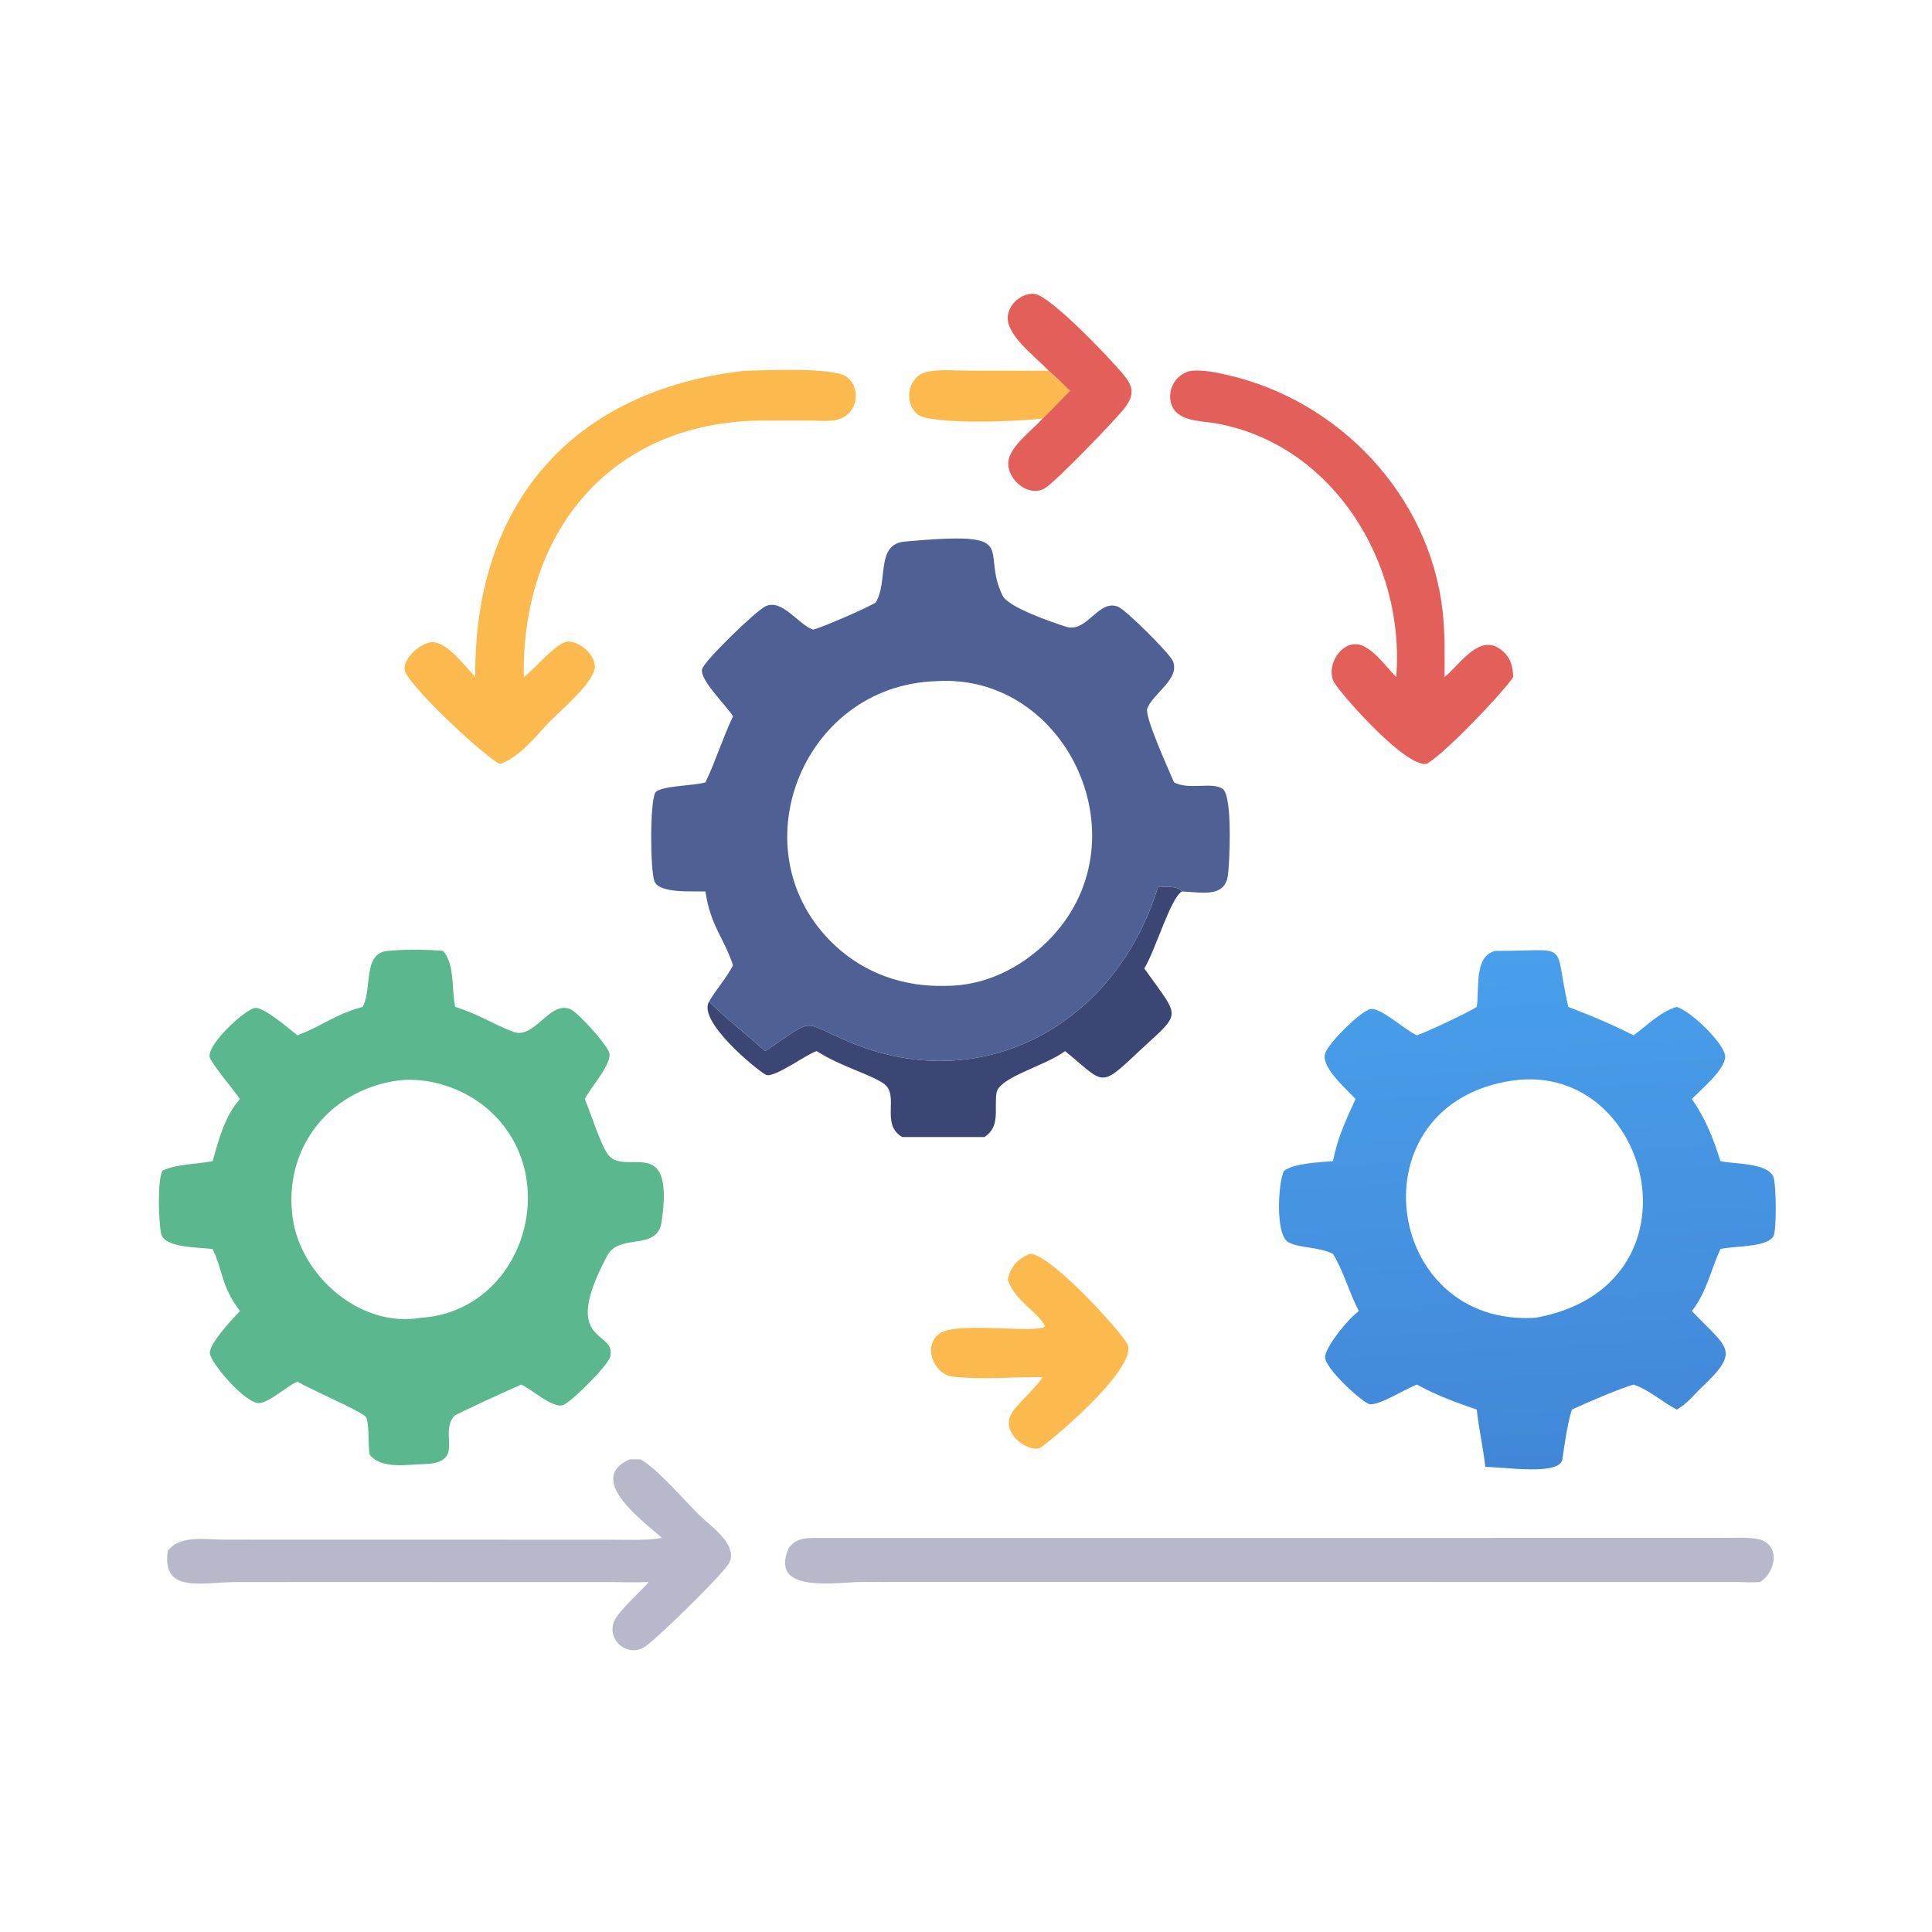
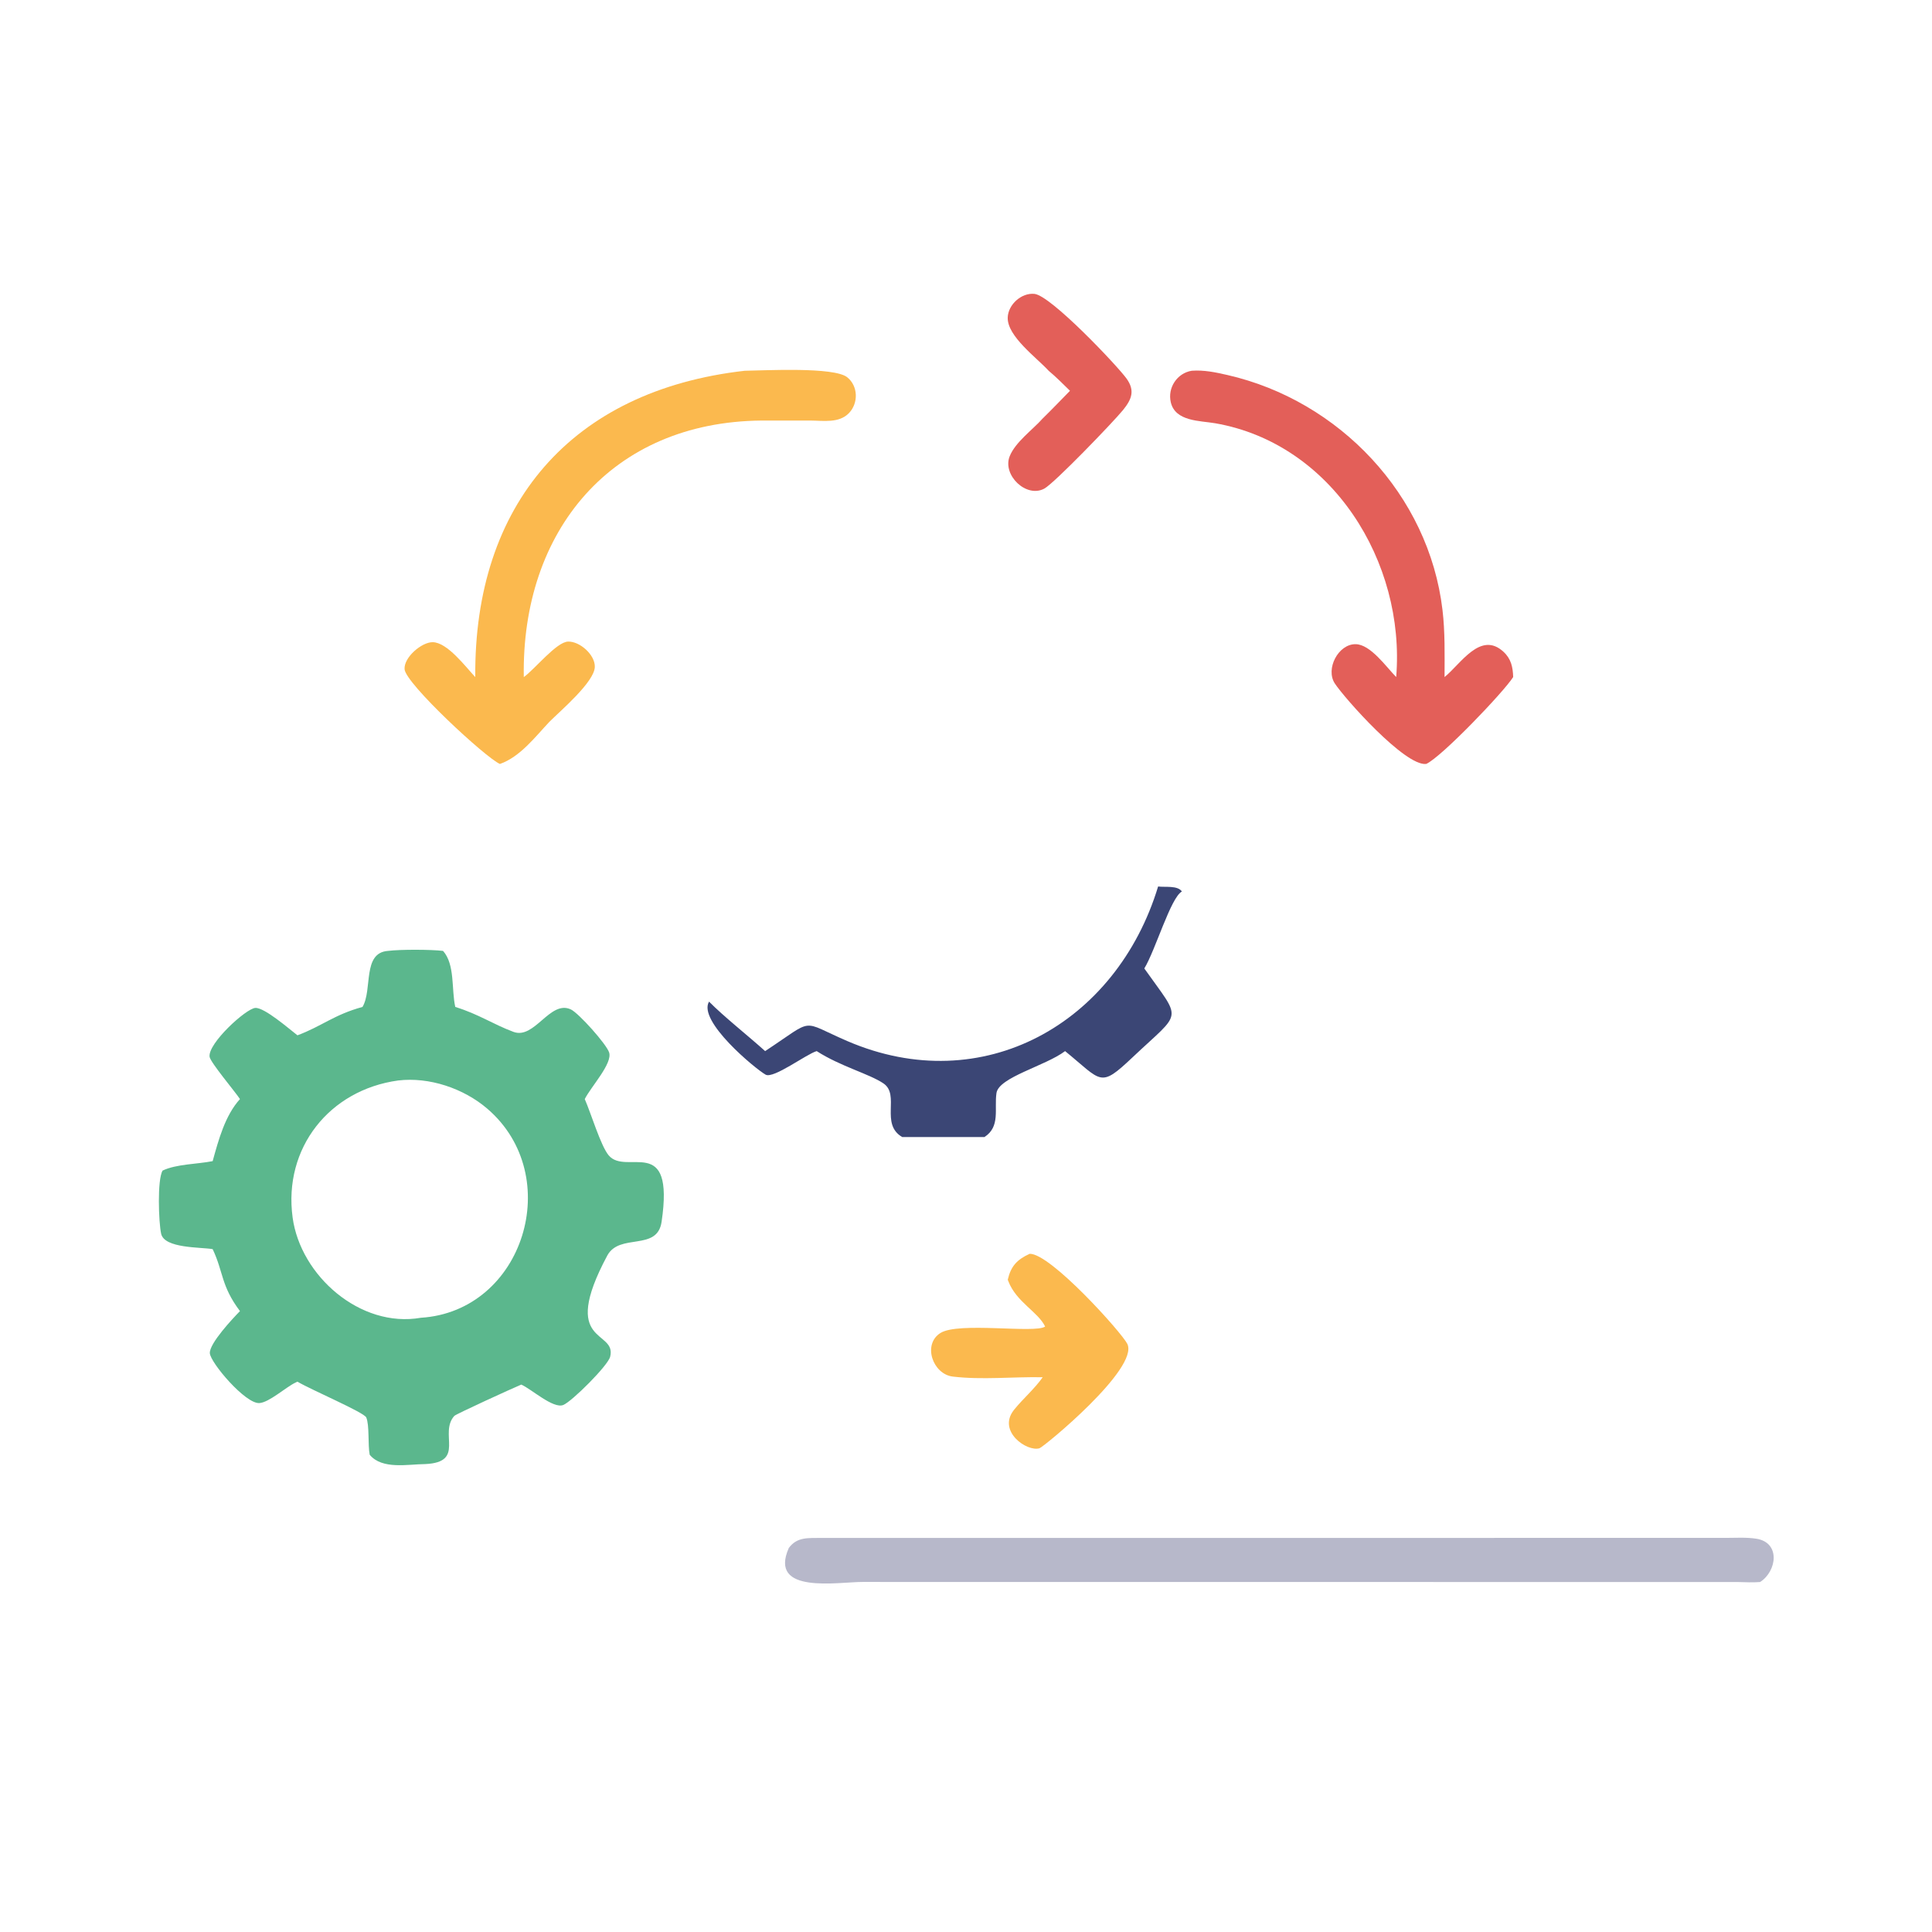
<svg xmlns="http://www.w3.org/2000/svg" width="96" height="96" viewBox="0 0 96 96" fill="none">
-   <rect width="96" height="96" fill="white" />
-   <path d="M52.106 18.423C52.478 18.734 52.82 19.08 53.167 19.419C52.717 19.877 52.273 20.345 51.813 20.792C50.879 20.933 46.214 21.141 45.567 20.57C44.865 19.95 45.144 18.661 46.078 18.472C46.734 18.338 47.523 18.418 48.192 18.418L52.106 18.423Z" fill="#FBB94E" />
  <path d="M52.106 18.422C51.512 17.771 50.043 16.709 50.073 15.779C50.093 15.133 50.757 14.536 51.402 14.603C52.221 14.688 55.496 18.152 55.969 18.8C56.412 19.407 56.232 19.843 55.807 20.369C55.327 20.961 52.385 24.015 51.889 24.28C50.995 24.76 49.801 23.608 50.169 22.675C50.448 21.969 51.309 21.358 51.813 20.791C52.273 20.343 52.717 19.876 53.167 19.418C52.82 19.079 52.478 18.733 52.106 18.422Z" fill="#E35F59" />
  <path d="M51.162 62.301C52.191 62.266 55.746 66.225 56.016 66.777C56.613 67.996 51.861 71.902 51.65 71.964C51.025 72.147 49.568 71.128 50.363 70.084L50.398 70.039C50.846 69.485 51.401 69.018 51.811 68.434C50.349 68.406 48.795 68.574 47.346 68.402C46.348 68.284 45.83 66.802 46.73 66.236C47.63 65.669 51.432 66.271 51.932 65.916C51.585 65.186 50.495 64.699 50.099 63.652L50.075 63.587C50.23 62.922 50.525 62.593 51.162 62.301Z" fill="#FBB94E" />
  <path d="M57.546 44.049C57.886 44.097 58.512 43.985 58.728 44.297C58.167 44.607 57.417 47.208 56.86 48.122C58.747 50.789 58.765 50.184 56.276 52.538C54.634 54.09 54.772 53.734 52.924 52.229C51.942 52.968 49.63 53.525 49.514 54.313C49.398 55.11 49.717 55.981 48.917 56.499H44.831C43.718 55.852 44.739 54.4 43.897 53.833C43.186 53.354 41.764 52.99 40.581 52.229C40.062 52.38 38.434 53.618 38.043 53.399C37.54 53.117 34.655 50.734 35.232 49.77C35.961 50.511 37.203 51.491 38.019 52.229C40.549 50.565 39.702 50.697 42.109 51.733C48.836 54.625 55.481 50.855 57.546 44.049Z" fill="#3B4675" />
-   <path d="M31.274 72.517C31.459 72.506 31.648 72.516 31.834 72.517C32.635 72.959 34.002 74.542 34.728 75.265C35.297 75.83 36.828 76.844 36.16 77.773C35.628 78.512 32.791 81.276 32.102 81.786C31.216 82.442 30.073 81.461 30.543 80.507C30.808 79.971 31.809 79.116 32.238 78.61C31.597 78.641 30.944 78.615 30.302 78.613L16.051 78.61L11.668 78.613C10.076 78.618 8.012 79.207 8.339 77.06C8.931 76.257 10.237 76.504 11.111 76.504L30.353 76.508C31.19 76.508 32.067 76.558 32.894 76.418C32.006 75.626 29.068 73.509 31.274 72.517Z" fill="#B7B8CA" />
  <path d="M59.218 18.422C59.822 18.377 60.404 18.5 60.99 18.634C66.543 19.903 71.001 24.592 71.676 30.303C71.808 31.412 71.781 32.528 71.779 33.642C72.578 33.002 73.566 31.329 74.71 32.389C75.088 32.739 75.173 33.15 75.189 33.642C74.725 34.379 71.625 37.621 70.866 37.96C69.81 38.082 66.798 34.683 66.325 33.959C65.854 33.239 66.498 31.998 67.361 32.009C68.102 32.018 68.884 33.144 69.376 33.642C69.843 27.914 66.178 22.04 60.386 21.032C59.627 20.9 58.401 20.951 58.176 19.989C58.008 19.27 58.489 18.538 59.218 18.422Z" fill="#E35F59" />
  <path d="M37.004 18.423C38.009 18.409 41.444 18.221 42.098 18.746C42.641 19.182 42.662 20.027 42.188 20.523C41.691 21.041 40.913 20.9 40.269 20.897L37.837 20.897C30.383 20.966 25.905 26.377 26.027 33.644C26.58 33.248 27.649 31.896 28.229 31.88C28.812 31.864 29.573 32.536 29.556 33.14C29.534 33.89 27.85 35.315 27.299 35.867C26.589 36.621 25.843 37.609 24.841 37.961C24.14 37.659 20.151 33.965 20.103 33.252C20.063 32.661 20.953 31.906 21.499 31.91C22.226 31.915 23.134 33.13 23.616 33.644C23.545 25.083 28.383 19.401 37.004 18.423Z" fill="#FBB94E" />
  <path d="M40.813 76.418L85.722 76.417C86.225 76.417 86.768 76.38 87.265 76.457C88.486 76.644 88.295 78.075 87.458 78.61C87.09 78.637 86.723 78.621 86.354 78.61L42.872 78.606C41.665 78.6 38.163 79.246 39.196 76.916C39.618 76.352 40.166 76.431 40.813 76.418Z" fill="#B7B8CA" />
-   <path d="M74.323 47.249C78.127 47.257 77.163 46.671 77.927 50.034C79.048 50.457 80.1 50.904 81.172 51.444C81.844 50.957 82.505 50.265 83.315 50.034C84.051 50.252 85.712 51.889 85.723 52.499C85.735 53.147 84.483 54.166 84.07 54.611C84.758 55.603 85.132 56.553 85.486 57.695C86.142 57.85 87.857 57.766 88.124 58.493C88.257 58.853 88.293 61.095 88.123 61.419C87.816 62.004 86.094 61.897 85.486 62.068C85 63.124 84.806 64.198 84.07 65.147C85.859 67.029 86.52 67.077 84.539 68.957C84.133 69.343 83.816 69.772 83.315 70.04C82.567 69.647 81.983 69.082 81.172 68.799L81.125 68.813C80.39 69.032 78.869 69.692 78.105 70.04C77.862 70.836 77.76 71.696 77.632 72.516C77.506 73.335 74.753 72.892 73.808 72.891C73.694 71.936 73.484 70.996 73.378 70.04C72.337 69.683 71.375 69.336 70.409 68.799C69.837 69.007 68.595 69.81 68.079 69.778C67.76 69.758 65.757 67.947 65.844 67.393C65.934 66.819 67.037 65.484 67.519 65.147C67.043 64.236 66.766 63.17 66.235 62.302C65.429 61.928 64.621 62.035 64.032 61.734C63.343 61.382 63.522 58.692 63.797 58.185C64.268 57.798 65.616 57.75 66.235 57.695C66.469 56.514 66.864 55.688 67.356 54.611C66.948 54.148 65.585 53.011 65.857 52.312C66.066 51.773 67.498 50.36 68.044 50.154C68.528 49.971 69.77 51.167 70.409 51.444C70.892 51.282 72.983 50.296 73.378 50.034C73.523 49.19 73.216 47.462 74.323 47.249ZM75.19 53.689C67.204 54.819 68.705 65.977 76.316 65.478C84.857 63.922 82.097 52.739 75.19 53.689Z" fill="url(#paint0_linear_743_764)" />
  <path d="M19.276 47.25C19.893 47.171 21.44 47.178 22.015 47.25C22.617 47.926 22.426 49.163 22.622 50.034C23.79 50.395 24.496 50.893 25.513 51.273C26.565 51.666 27.327 49.676 28.362 50.156C28.755 50.338 30.133 51.882 30.267 52.294C30.445 52.841 29.373 53.987 29.056 54.612C29.362 55.304 29.845 56.924 30.241 57.404C31.113 58.458 33.53 56.273 32.874 60.714C32.655 62.197 30.786 61.248 30.173 62.393C27.762 66.899 30.66 66.044 30.319 67.414C30.208 67.859 28.418 69.639 27.989 69.813C27.49 70.017 26.389 69.007 25.901 68.8C25.468 68.981 22.654 70.265 22.574 70.356C21.796 71.23 23.143 72.657 21.132 72.749C20.27 72.755 18.99 73.036 18.37 72.286C18.273 71.796 18.365 70.81 18.198 70.431C18.088 70.179 15.472 69.065 14.78 68.655C14.768 68.66 14.756 68.665 14.744 68.671L14.684 68.7C14.2 68.929 13.369 69.692 12.884 69.718C12.189 69.756 10.457 67.714 10.427 67.24C10.397 66.757 11.569 65.509 11.924 65.148C10.976 63.89 11.108 63.208 10.567 62.069C9.977 61.964 8.17 62.041 8.007 61.304C7.883 60.746 7.807 58.611 8.08 58.165C8.769 57.837 9.799 57.849 10.567 57.696C10.855 56.653 11.184 55.425 11.924 54.612C11.69 54.253 10.448 52.784 10.414 52.508C10.331 51.839 12.228 50.111 12.687 50.083C13.142 50.056 14.368 51.127 14.78 51.444C15.986 50.996 16.595 50.421 18.012 50.034C18.522 49.18 17.991 47.343 19.276 47.25ZM19.781 53.689C16.37 54.157 14.073 57.045 14.54 60.496C14.931 63.389 17.902 66.006 20.912 65.479C26.021 65.159 28.108 58.426 24.21 55.087C23.036 54.081 21.328 53.503 19.781 53.689Z" fill="#5BB78D" />
-   <path d="M43.508 29.946C44.164 28.895 43.481 27.044 44.959 26.91C50.91 26.375 48.67 27.242 49.819 29.599C50.096 30.167 52.224 30.904 52.97 31.14C54.017 31.471 54.56 29.768 55.546 30.143C55.939 30.293 58.12 32.466 58.281 32.85C58.648 33.732 57.288 34.456 57.007 35.206C56.862 35.593 58.047 38.194 58.337 38.875C59.086 39.272 60.195 38.837 60.747 39.192C61.264 39.523 61.093 42.906 61.016 43.484C60.864 44.633 59.696 44.33 58.728 44.297C58.512 43.986 57.885 44.097 57.546 44.049C55.481 50.855 48.835 54.626 42.109 51.733C39.702 50.698 40.549 50.565 38.019 52.229C37.203 51.492 35.96 50.511 35.232 49.77C35.59 49.146 36.097 48.609 36.423 47.964C35.978 46.606 35.311 46.032 35.052 44.297C34.493 44.268 32.743 44.422 32.515 43.78C32.305 43.19 32.293 39.919 32.553 39.405C32.741 39.033 34.434 39.06 35.052 38.875C35.536 37.882 35.901 36.693 36.423 35.595C36.158 35.123 34.733 33.771 34.89 33.24C35.017 32.812 37.587 30.327 38.041 30.123C38.86 29.755 39.626 30.975 40.344 31.263L40.41 31.289C41.031 31.102 42.933 30.273 43.508 29.946ZM46.535 33.846C39.807 34.043 36.57 42.398 41.495 46.985C43.001 48.389 44.943 49.046 46.982 48.987C48.921 48.995 50.71 48.11 52.07 46.755C56.961 41.881 53.062 33.437 46.535 33.846Z" fill="#4E6094" />
  <defs>
    <linearGradient id="paint0_linear_743_764" x1="76.631" y1="72.84" x2="75.181" y2="47.294" gradientUnits="userSpaceOnUse">
      <stop stop-color="#4287D7" />
      <stop offset="1" stop-color="#489FEB" />
    </linearGradient>
  </defs>
</svg>